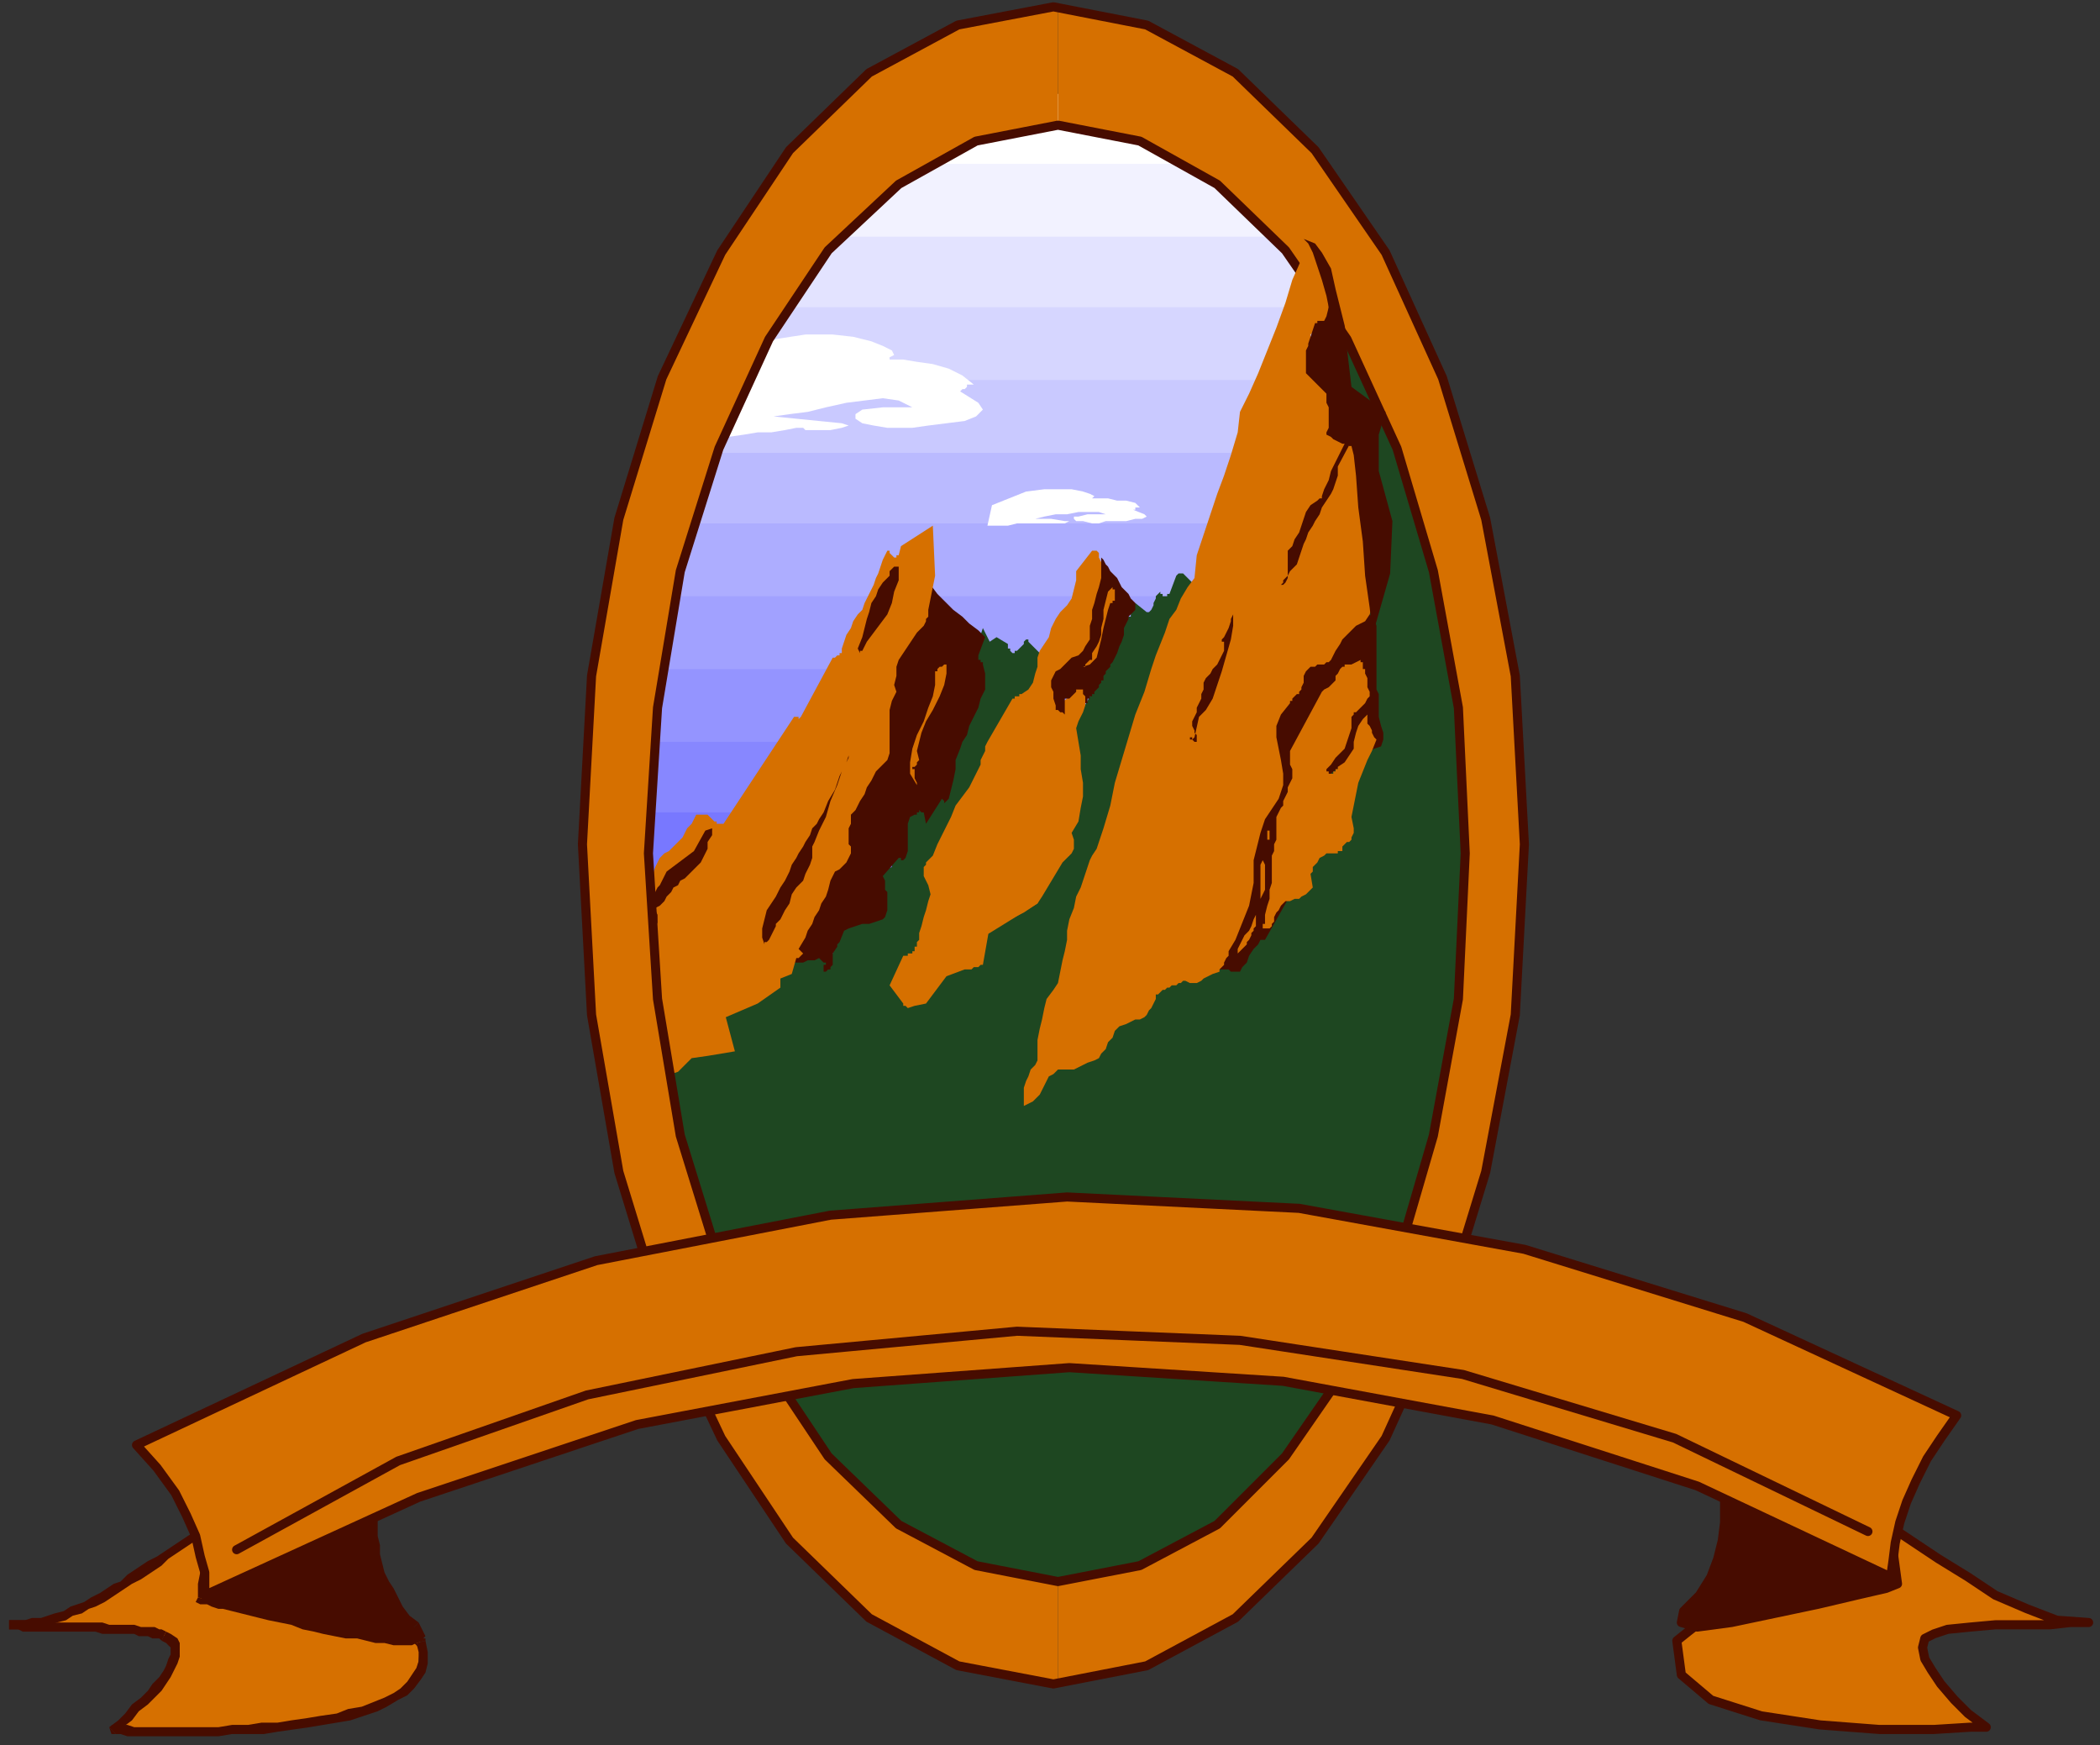
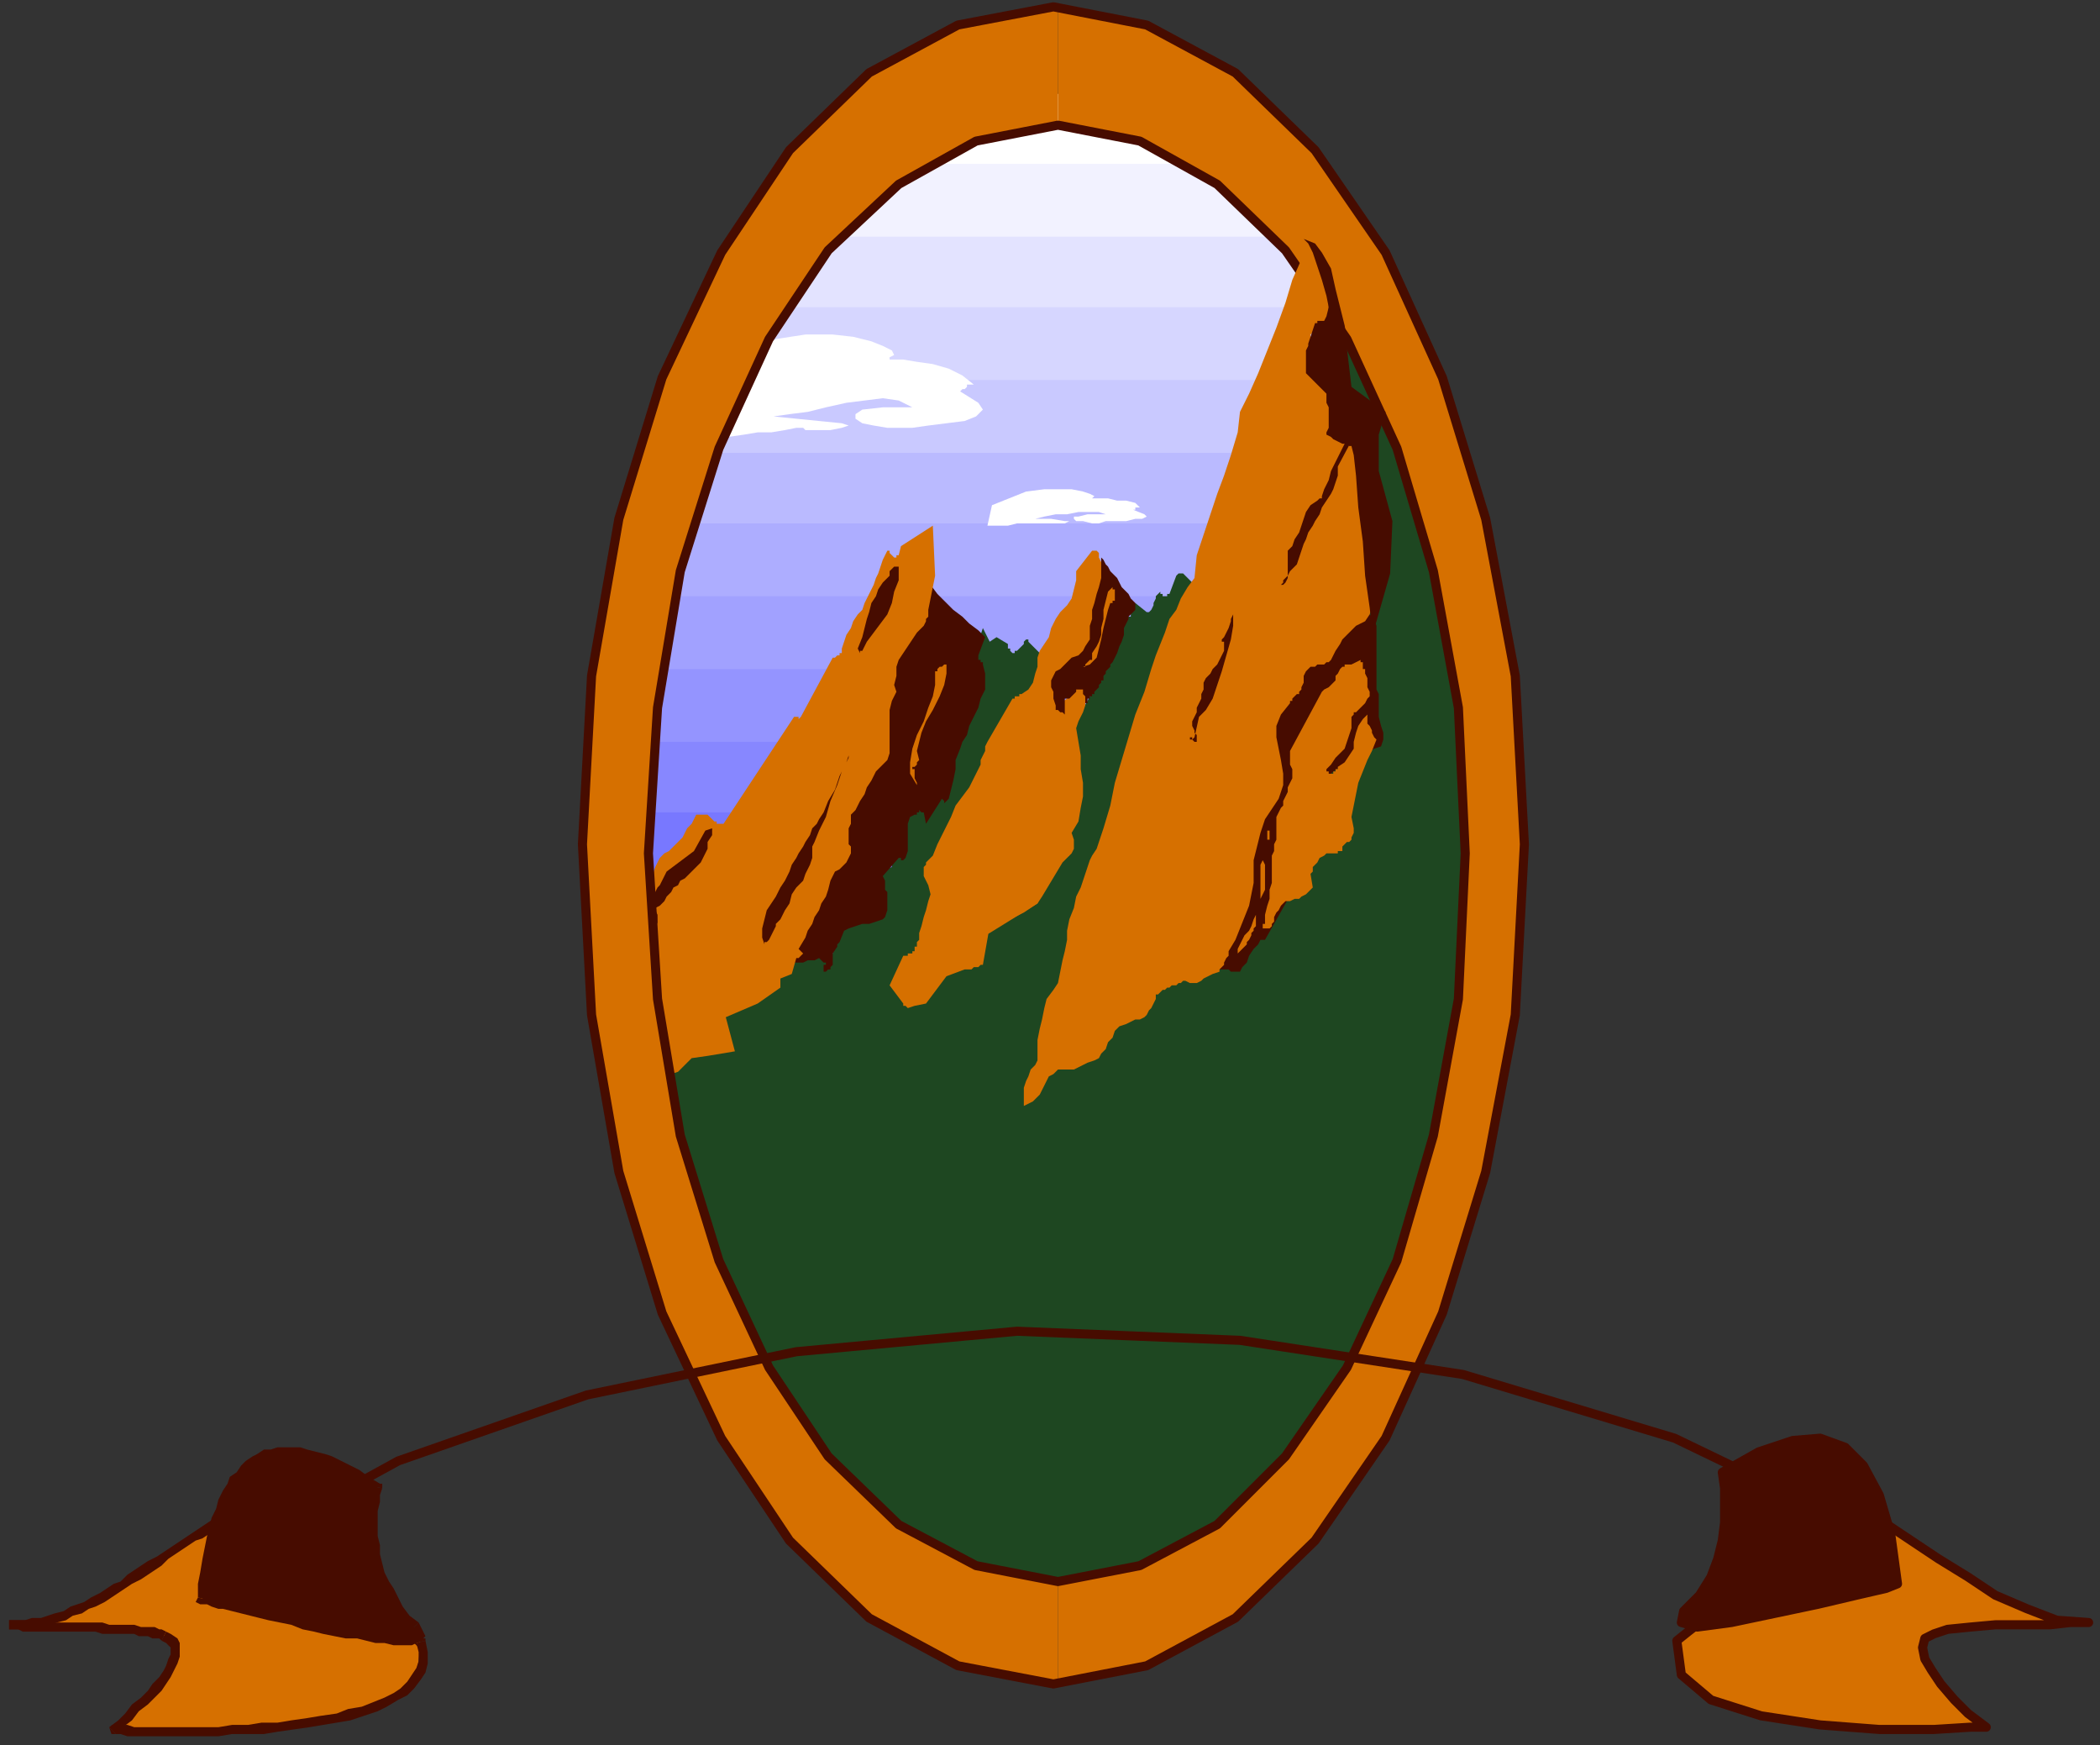
<svg xmlns="http://www.w3.org/2000/svg" xmlns:ns1="http://sodipodi.sourceforge.net/DTD/sodipodi-0.dtd" xmlns:ns2="http://www.inkscape.org/namespaces/inkscape" version="1.0" width="244.21mm" height="202.935mm" id="svg133" ns1:docname="BCKMC086.WMF">
  <rect width="100%" height="100%" fill="#333333" stroke="none" />
  <ns1:namedview pagecolor="#ffffff" bordercolor="#666666" borderopacity="1" objecttolerance="10" gridtolerance="10" guidetolerance="10" ns2:pageopacity="0" ns2:pageshadow="2" ns2:window-width="640" ns2:window-height="480" id="namedview135" />
  <defs id="defs3">
    <pattern id="WMFhbasepattern" patternUnits="userSpaceOnUse" width="6" height="6" x="0" y="0" />
  </defs>
  <path style="fill:none;stroke:none;" d="  M 0,0   L 922,0   L 922,766   L 0,766   z " id="path5" />
  <path style="fill:#0000ff;fill-rule:evenodd;fill-opacity:1;stroke:none;" d="  M 573,611   L 561,625   L 548,637   L 535,648   L 521,657   L 507,664   L 492,669   L 477,672   L 461,673   L 446,672   L 431,669   L 416,664   L 402,657   L 388,648   L 375,637   L 362,625   L 350,611   L 573,611  z " id="path7" />
  <path style="fill:#0d0dff;fill-rule:evenodd;fill-opacity:1;stroke:none;" d="  M 542,642   L 549,636   L 556,630   L 563,622   L 570,615   L 576,606   L 583,598   L 589,589   L 595,579   L 328,579   L 334,589   L 340,598   L 346,606   L 353,615   L 360,622   L 367,630   L 374,636   L 381,642   L 542,642  z " id="path9" />
  <path style="fill:#1a1aff;fill-rule:evenodd;fill-opacity:1;stroke:none;" d="  M 573,611   L 578,604   L 584,597   L 589,589   L 594,581   L 598,573   L 603,565   L 607,556   L 611,547   L 312,547   L 316,556   L 320,565   L 325,573   L 330,581   L 334,589   L 339,597   L 345,604   L 350,611   L 573,611  z " id="path11" />
  <path style="fill:#2929ff;fill-rule:evenodd;fill-opacity:1;stroke:none;" d="  M 595,579   L 599,572   L 603,565   L 607,557   L 610,549   L 614,541   L 617,533   L 621,524   L 624,516   L 299,516   L 302,524   L 306,533   L 309,541   L 313,549   L 316,557   L 320,565   L 324,572   L 328,579   L 595,579  z " id="path13" />
  <path style="fill:#3636ff;fill-rule:evenodd;fill-opacity:1;stroke:none;" d="  M 611,547   L 614,540   L 617,533   L 620,525   L 623,517   L 626,509   L 629,501   L 631,493   L 633,484   L 290,484   L 292,493   L 294,501   L 297,509   L 300,517   L 302,525   L 305,533   L 309,540   L 312,547   L 611,547  z " id="path15" />
  <path style="fill:#4242ff;fill-rule:evenodd;fill-opacity:1;stroke:none;" d="  M 624,516   L 626,508   L 629,501   L 631,493   L 633,485   L 635,477   L 637,469   L 639,461   L 640,452   L 283,452   L 284,461   L 286,469   L 288,477   L 290,485   L 292,493   L 294,501   L 297,508   L 299,516   L 624,516  z " id="path17" />
  <path style="fill:#4f4fff;fill-rule:evenodd;fill-opacity:1;stroke:none;" d="  M 633,484   L 635,477   L 637,469   L 639,461   L 640,453   L 642,445   L 643,437   L 644,429   L 645,421   L 278,421   L 279,429   L 280,437   L 281,445   L 283,453   L 284,461   L 286,469   L 288,477   L 290,484   L 633,484  z " id="path19" />
  <path style="fill:#5c5cff;fill-rule:evenodd;fill-opacity:1;stroke:none;" d="  M 640,452   L 642,445   L 643,437   L 644,429   L 645,421   L 646,413   L 647,405   L 648,397   L 648,389   L 275,389   L 275,397   L 276,405   L 277,413   L 278,421   L 279,429   L 280,437   L 281,445   L 283,452   L 640,452  z " id="path21" />
  <path style="fill:#6b6bff;fill-rule:evenodd;fill-opacity:1;stroke:none;" d="  M 645,421   L 646,413   L 647,405   L 648,397   L 648,389   L 649,381   L 649,373   L 649,365   L 649,357   L 274,357   L 274,365   L 274,373   L 274,381   L 275,389   L 275,397   L 276,405   L 277,413   L 278,421   L 645,421  z " id="path23" />
  <path style="fill:#7878ff;fill-rule:evenodd;fill-opacity:1;stroke:none;" d="  M 648,326   L 648,329   L 649,333   L 649,337   L 649,341   L 649,345   L 649,349   L 649,353   L 649,357   L 649,361   L 649,365   L 649,369   L 649,373   L 649,377   L 649,381   L 648,385   L 648,389   L 275,389   L 274,385   L 274,381   L 274,377   L 274,373   L 274,369   L 274,365   L 274,361   L 274,357   L 274,353   L 274,349   L 274,345   L 274,341   L 274,337   L 274,333   L 274,329   L 275,326   L 648,326  z " id="path25" />
  <path style="fill:#8787ff;fill-rule:evenodd;fill-opacity:1;stroke:none;" d="  M 646,294   L 646,302   L 647,309   L 648,317   L 648,325   L 649,333   L 649,341   L 649,349   L 649,357   L 274,357   L 274,357   L 274,357   L 274,349   L 274,341   L 274,333   L 275,325   L 275,317   L 276,309   L 277,302   L 278,294   L 646,294  z " id="path27" />
-   <path style="fill:#9494ff;fill-rule:evenodd;fill-opacity:1;stroke:none;" d="  M 648,326   L 648,317   L 647,309   L 646,301   L 645,293   L 644,285   L 643,278   L 642,270   L 641,262   L 282,262   L 281,270   L 280,278   L 279,285   L 278,293   L 277,301   L 276,309   L 275,317   L 275,326   L 648,326  z " id="path29" />
+   <path style="fill:#9494ff;fill-rule:evenodd;fill-opacity:1;stroke:none;" d="  M 648,326   L 648,317   L 647,309   L 646,301   L 645,293   L 644,285   L 643,278   L 642,270   L 641,262   L 282,262   L 281,270   L 279,285   L 278,293   L 277,301   L 276,309   L 275,317   L 275,326   L 648,326  z " id="path29" />
  <path style="fill:#a1a1ff;fill-rule:evenodd;fill-opacity:1;stroke:none;" d="  M 646,294   L 644,286   L 643,278   L 642,270   L 640,262   L 639,254   L 637,246   L 635,238   L 633,230   L 290,230   L 288,238   L 286,246   L 284,254   L 283,262   L 281,270   L 280,278   L 279,286   L 278,294   L 646,294  z " id="path31" />
  <path style="fill:#adadff;fill-rule:evenodd;fill-opacity:1;stroke:none;" d="  M 641,262   L 639,254   L 637,246   L 635,238   L 633,230   L 631,222   L 629,214   L 626,206   L 624,199   L 299,199   L 297,206   L 294,214   L 292,222   L 290,230   L 288,238   L 286,246   L 284,254   L 282,262   L 641,262  z " id="path33" />
  <path style="fill:#babaff;fill-rule:evenodd;fill-opacity:1;stroke:none;" d="  M 633,230   L 631,222   L 629,214   L 626,206   L 623,198   L 621,190   L 618,182   L 615,175   L 611,167   L 312,167   L 308,175   L 305,182   L 302,190   L 300,198   L 297,206   L 294,214   L 292,222   L 290,230   L 633,230  z " id="path35" />
  <path style="fill:#c9c9ff;fill-rule:evenodd;fill-opacity:1;stroke:none;" d="  M 624,199   L 621,190   L 618,182   L 614,174   L 611,166   L 607,158   L 603,150   L 599,143   L 595,135   L 328,135   L 324,143   L 320,150   L 316,158   L 312,166   L 309,174   L 305,182   L 302,190   L 299,199   L 624,199  z " id="path37" />
  <path style="fill:#d6d6ff;fill-rule:evenodd;fill-opacity:1;stroke:none;" d="  M 611,167   L 607,158   L 603,150   L 598,141   L 594,133   L 589,125   L 584,118   L 579,111   L 573,104   L 350,104   L 344,111   L 339,118   L 334,125   L 329,133   L 325,141   L 320,150   L 316,158   L 312,167   L 611,167  z " id="path39" />
  <path style="fill:#e3e3ff;fill-rule:evenodd;fill-opacity:1;stroke:none;" d="  M 595,135   L 589,126   L 583,117   L 577,108   L 570,100   L 564,92   L 557,85   L 550,78   L 542,72   L 381,72   L 373,78   L 366,85   L 359,92   L 353,100   L 346,108   L 340,117   L 334,126   L 328,135   L 595,135  z " id="path41" />
  <path style="fill:#f2f2ff;fill-rule:evenodd;fill-opacity:1;stroke:none;" d="  M 573,104   L 561,90   L 549,78   L 535,67   L 521,58   L 507,51   L 492,46   L 477,42   L 461,41   L 446,42   L 431,46   L 416,51   L 402,58   L 388,67   L 374,78   L 362,90   L 350,104   L 573,104  z " id="path43" />
  <path style="fill:#ffffff;fill-rule:evenodd;fill-opacity:1;stroke:none;" d="  M 542,72   L 533,65   L 523,59   L 514,54   L 503,49   L 493,46   L 483,43   L 472,42   L 461,41   L 451,42   L 440,43   L 430,46   L 419,49   L 409,54   L 400,59   L 390,65   L 381,72   L 542,72  z " id="path45" />
  <path style="fill:#1e4721;fill-rule:evenodd;fill-opacity:1;stroke:none;" d="  M 477,393   L 477,391   L 478,390   L 479,389   L 480,389   L 480,388   L 481,387   L 482,386   L 482,385   L 491,379   L 498,371   L 504,362   L 507,353   L 509,342   L 509,330   L 507,318   L 504,304   L 510,303   L 513,302   L 515,299   L 516,296   L 515,293   L 515,290   L 514,286   L 514,283   L 518,280   L 522,276   L 525,273   L 527,269   L 528,265   L 527,261   L 525,257   L 520,252   L 520,252   L 520,252   L 519,252   L 519,252   L 518,252   L 518,252   L 517,253   L 517,253   L 514,261   L 514,261   L 514,261   L 514,261   L 514,261   L 513,261   L 513,261   L 513,262   L 513,262   L 513,262   L 513,262   L 512,262   L 512,262   L 512,262   L 512,262   L 512,262   L 511,262   L 511,262   L 511,262   L 511,261   L 511,261   L 510,261   L 510,261   L 510,260   L 510,260   L 509,261   L 508,262   L 508,263   L 507,265   L 507,266   L 506,268   L 505,269   L 504,269   L 499,265   L 499,265   L 498,266   L 498,267   L 497,268   L 497,269   L 497,270   L 497,271   L 496,271   L 493,273   L 493,273   L 492,272   L 492,272   L 491,272   L 491,271   L 491,271   L 490,271   L 490,271   L 489,272   L 487,273   L 487,275   L 486,277   L 485,278   L 485,280   L 485,282   L 485,284   L 484,288   L 484,290   L 484,291   L 484,292   L 484,294   L 483,295   L 483,296   L 483,298   L 483,299   L 480,304   L 478,308   L 475,313   L 473,317   L 471,321   L 471,325   L 472,330   L 474,335   L 469,335   L 466,337   L 465,340   L 465,343   L 467,347   L 469,350   L 470,354   L 471,357   L 470,359   L 470,362   L 470,364   L 470,367   L 471,370   L 471,372   L 471,374   L 470,375   L 470,376   L 469,376   L 469,376   L 469,376   L 469,376   L 468,376   L 468,376   L 468,376   L 466,378   L 464,379   L 462,381   L 461,382   L 459,383   L 457,385   L 454,386   L 452,386   L 447,394   L 443,396   L 444,395   L 444,396   L 444,396   L 443,397   L 443,397   L 442,398   L 441,398   L 440,399   L 440,399   L 439,400   L 438,402   L 436,403   L 435,404   L 434,405   L 433,406   L 432,408   L 431,409   L 432,417   L 428,423   L 416,424   L 416,424   L 416,424   L 415,424   L 415,424   L 415,424   L 415,424   L 415,424   L 414,425   L 414,426   L 413,428   L 413,429   L 413,430   L 412,431   L 411,432   L 410,433   L 409,433   L 407,434   L 405,434   L 403,435   L 402,435   L 400,435   L 398,435   L 397,434   L 396,432   L 396,431   L 397,429   L 398,428   L 399,427   L 401,426   L 402,424   L 403,422   L 404,417   L 412,399   L 413,396   L 412,394   L 412,392   L 411,390   L 410,389   L 409,387   L 409,385   L 408,383   L 410,382   L 412,381   L 413,379   L 413,378   L 414,376   L 414,373   L 415,371   L 415,369   L 417,366   L 419,364   L 421,361   L 422,357   L 424,354   L 425,351   L 427,348   L 429,345   L 430,341   L 432,337   L 434,333   L 436,330   L 437,326   L 439,323   L 441,319   L 442,315   L 444,314   L 447,313   L 450,311   L 453,309   L 455,307   L 456,304   L 457,301   L 456,298   L 457,287   L 452,282   L 452,282   L 452,282   L 452,282   L 452,282   L 452,281   L 452,281   L 451,281   L 451,280   L 451,281   L 450,282   L 450,283   L 449,284   L 448,285   L 447,286   L 446,286   L 446,287   L 445,287   L 445,287   L 444,286   L 444,286   L 444,285   L 443,285   L 443,284   L 443,283   L 438,280   L 435,282   L 432,276   L 431,279   L 430,285   L 428,294   L 426,303   L 424,313   L 422,321   L 421,327   L 421,329   L 419,332   L 418,334   L 417,337   L 417,340   L 416,342   L 416,345   L 415,347   L 414,350   L 413,350   L 413,350   L 412,350   L 412,349   L 411,349   L 411,349   L 410,349   L 410,349   L 409,352   L 409,352   L 408,352   L 407,353   L 407,353   L 406,353   L 405,354   L 404,355   L 404,356   L 403,356   L 403,356   L 403,356   L 402,356   L 402,356   L 402,356   L 402,355   L 402,355   L 402,355   L 402,355   L 402,354   L 402,354   L 402,354   L 402,354   L 402,354   L 402,353   L 398,363   L 398,364   L 397,364   L 397,364   L 396,364   L 395,364   L 395,364   L 394,364   L 393,364   L 393,364   L 393,364   L 392,365   L 392,365   L 391,365   L 391,366   L 391,366   L 391,367   L 391,369   L 391,371   L 392,373   L 392,375   L 392,376   L 392,378   L 392,380   L 392,381   L 389,382   L 388,383   L 386,386   L 385,388   L 384,391   L 382,394   L 381,397   L 379,400   L 379,401   L 379,401   L 378,402   L 378,402   L 377,402   L 376,402   L 376,403   L 375,403   L 375,404   L 375,404   L 375,405   L 375,405   L 374,405   L 373,406   L 372,407   L 371,408   L 365,421   L 365,421   L 365,421   L 365,421   L 364,421   L 364,421   L 364,421   L 365,413   L 364,413   L 364,413   L 364,414   L 364,414   L 364,414   L 363,415   L 363,415   L 363,416   L 356,416   L 356,416   L 357,417   L 357,418   L 357,418   L 358,419   L 358,420   L 358,420   L 358,421   L 358,421   L 357,421   L 356,421   L 354,420   L 353,420   L 352,420   L 351,420   L 350,420   L 348,420   L 345,422   L 343,423   L 341,425   L 340,426   L 339,427   L 340,428   L 341,429   L 333,438   L 326,440   L 325,440   L 325,441   L 325,441   L 325,441   L 325,442   L 326,442   L 326,442   L 326,442   L 324,442   L 322,441   L 321,441   L 319,441   L 318,441   L 318,442   L 318,443   L 319,445   L 318,448   L 315,459   L 315,460   L 315,459   L 314,458   L 314,458   L 313,457   L 313,456   L 313,456   L 313,456   L 312,456   L 312,457   L 310,458   L 309,459   L 308,460   L 307,460   L 306,461   L 305,461   L 304,461   L 303,461   L 303,462   L 303,462   L 302,463   L 302,463   L 301,464   L 300,464   L 290,473   L 290,474   L 290,475   L 291,476   L 291,477   L 292,478   L 292,479   L 292,480   L 292,481   L 293,492   L 294,502   L 296,513   L 298,524   L 301,535   L 304,545   L 307,556   L 311,567   L 314,577   L 318,586   L 322,596   L 326,604   L 331,613   L 335,621   L 340,629   L 346,636   L 352,643   L 359,650   L 366,657   L 373,663   L 381,668   L 389,673   L 397,678   L 405,682   L 408,684   L 412,685   L 415,687   L 418,688   L 421,689   L 424,691   L 428,692   L 432,693   L 437,694   L 443,695   L 448,696   L 453,696   L 458,697   L 463,697   L 468,697   L 473,697   L 482,697   L 492,696   L 501,694   L 510,692   L 519,688   L 528,685   L 536,680   L 543,675   L 551,668   L 558,661   L 565,654   L 571,646   L 576,639   L 581,632   L 586,624   L 590,616   L 595,608   L 599,599   L 603,590   L 607,581   L 611,572   L 615,562   L 619,553   L 622,543   L 626,532   L 629,522   L 632,512   L 635,501   L 638,491   L 640,480   L 642,470   L 644,459   L 645,447   L 647,435   L 648,422   L 649,410   L 650,398   L 651,386   L 651,375   L 651,363   L 651,351   L 650,339   L 649,327   L 648,315   L 647,303   L 645,292   L 643,280   L 641,268   L 639,257   L 637,247   L 635,236   L 633,225   L 630,215   L 627,205   L 623,195   L 619,185   L 618,183   L 618,181   L 617,180   L 616,178   L 615,177   L 614,175   L 613,173   L 613,172   L 612,172   L 612,171   L 612,171   L 612,171   L 612,171   L 612,171   L 612,170   L 612,170   L 587,137   L 586,166   L 586,167   L 588,169   L 591,171   L 593,174   L 596,176   L 599,177   L 601,178   L 603,177   L 602,177   L 602,178   L 602,178   L 602,178   L 602,178   L 601,178   L 601,178   L 601,178   L 601,180   L 601,182   L 600,184   L 598,185   L 596,187   L 595,189   L 593,191   L 592,193   L 594,197   L 594,201   L 593,206   L 591,211   L 589,216   L 588,222   L 587,227   L 589,231   L 589,232   L 589,232   L 589,233   L 589,233   L 589,234   L 589,234   L 589,234   L 589,235   L 588,237   L 588,240   L 587,242   L 587,244   L 587,247   L 588,249   L 588,252   L 588,255   L 587,257   L 583,258   L 576,258   L 569,258   L 562,257   L 555,257   L 550,258   L 547,259   L 547,260   L 547,261   L 548,262   L 548,263   L 548,264   L 548,265   L 548,266   L 547,267   L 549,269   L 551,288   L 549,295   L 550,296   L 550,298   L 551,300   L 552,301   L 552,303   L 553,304   L 554,306   L 554,308   L 554,311   L 553,314   L 552,316   L 550,319   L 549,321   L 548,324   L 547,326   L 546,330   L 544,333   L 544,337   L 544,341   L 544,345   L 544,348   L 543,352   L 542,355   L 539,358   L 538,360   L 536,360   L 534,361   L 532,361   L 530,362   L 528,362   L 527,363   L 526,364   L 527,374   L 523,375   L 523,376   L 523,376   L 522,376   L 522,376   L 522,377   L 522,377   L 521,377   L 521,378   L 510,383   L 511,384   L 512,386   L 514,388   L 517,390   L 519,392   L 521,394   L 521,395   L 521,396   L 477,393  z " id="path47" />
  <path style="fill:#470c00;fill-rule:evenodd;fill-opacity:1;stroke:none;" d="  M 593,275   L 593,275   L 594,274   L 595,273   L 596,273   L 597,272   L 598,271   L 599,270   L 599,270   L 602,270   L 604,272   L 605,275   L 605,278   L 605,282   L 605,285   L 605,289   L 605,291   L 605,292   L 605,294   L 605,296   L 605,300   L 605,303   L 606,305   L 606,307   L 606,308   L 606,309   L 606,312   L 606,315   L 607,319   L 608,322   L 608,325   L 607,328   L 604,329   L 594,334   L 586,339   L 582,343   L 581,347   L 581,353   L 580,361   L 577,373   L 569,390   L 556,413   L 554,413   L 553,415   L 551,417   L 549,420   L 548,423   L 546,425   L 545,427   L 543,427   L 543,427   L 542,427   L 541,427   L 540,426   L 539,426   L 538,426   L 537,426   L 536,426   L 536,426   L 535,425   L 535,425   L 535,424   L 534,423   L 534,423   L 533,422   L 533,422   L 532,416   L 532,411   L 533,404   L 535,398   L 537,391   L 539,385   L 542,380   L 544,375   L 545,373   L 545,371   L 546,368   L 547,366   L 547,363   L 548,361   L 548,358   L 549,356   L 550,353   L 551,350   L 552,348   L 554,345   L 555,342   L 557,340   L 557,337   L 558,333   L 558,330   L 558,326   L 558,321   L 558,317   L 558,313   L 558,309   L 559,305   L 560,301   L 562,297   L 565,293   L 569,290   L 574,286   L 580,283   L 585,280   L 589,277   L 593,275   L 594,275   L 594,275   L 594,275   L 594,275   L 594,274   L 594,275   L 593,275   L 593,275  z " id="path49" />
  <path style="fill:#470c00;fill-rule:evenodd;fill-opacity:1;stroke:none;" d="  M 343,428   L 344,427   L 344,427   L 345,427   L 345,426   L 346,426   L 346,425   L 347,425   L 347,424   L 348,424   L 349,423   L 351,423   L 353,423   L 355,422   L 357,422   L 358,422   L 360,421   L 362,423   L 363,423   L 363,424   L 362,424   L 362,425   L 362,426   L 362,426   L 362,427   L 361,428   L 362,427   L 363,427   L 363,427   L 364,426   L 365,426   L 365,425   L 366,424   L 366,424   L 366,423   L 366,422   L 366,422   L 366,421   L 366,420   L 366,420   L 366,419   L 366,419   L 368,416   L 368,415   L 368,415   L 368,415   L 368,415   L 368,415   L 369,414   L 369,414   L 369,414   L 371,409   L 373,408   L 376,407   L 379,406   L 382,406   L 385,405   L 388,404   L 389,403   L 390,400   L 390,398   L 390,396   L 390,394   L 390,392   L 389,391   L 389,389   L 389,387   L 388,385   L 395,377   L 395,377   L 395,377   L 396,377   L 396,377   L 396,378   L 397,378   L 397,378   L 397,378   L 398,377   L 399,374   L 399,371   L 399,368   L 399,365   L 399,362   L 400,359   L 402,358   L 402,358   L 403,358   L 403,357   L 403,357   L 404,357   L 404,357   L 404,357   L 404,356   L 405,357   L 405,357   L 405,357   L 405,357   L 405,357   L 405,357   L 406,357   L 406,357   L 407,362   L 414,351   L 414,351   L 414,351   L 414,351   L 415,352   L 415,352   L 415,353   L 415,353   L 415,353   L 417,351   L 418,347   L 419,343   L 420,338   L 420,334   L 422,329   L 423,326   L 425,323   L 426,319   L 428,315   L 430,311   L 431,307   L 433,303   L 433,299   L 433,296   L 432,292   L 432,291   L 431,291   L 431,290   L 431,290   L 430,290   L 430,289   L 430,289   L 430,288   L 433,280   L 430,277   L 426,274   L 423,271   L 419,268   L 415,264   L 412,261   L 409,257   L 408,253   L 407,263   L 401,268   L 397,274   L 394,280   L 392,286   L 390,293   L 390,299   L 389,305   L 390,309   L 389,313   L 389,317   L 389,320   L 389,324   L 389,327   L 389,330   L 387,333   L 385,336   L 382,339   L 380,342   L 378,346   L 377,349   L 375,353   L 374,356   L 372,360   L 370,363   L 369,365   L 368,367   L 367,369   L 366,371   L 365,373   L 364,375   L 363,377   L 362,380   L 358,383   L 355,388   L 354,394   L 352,399   L 351,405   L 350,410   L 348,415   L 345,419   L 344,420   L 344,422   L 344,423   L 343,424   L 343,425   L 342,426   L 342,427   L 342,428   L 342,428   L 342,428   L 342,428   L 342,429   L 343,429   L 343,429   L 343,428   L 343,428  z " id="path51" />
  <path style="fill:#d67000;fill-rule:evenodd;fill-opacity:1;stroke:none;" d="  M 458,394   L 467,379   L 468,378   L 469,377   L 470,376   L 471,375   L 472,373   L 472,372   L 472,369   L 471,366   L 474,361   L 475,355   L 476,350   L 476,344   L 475,338   L 475,332   L 474,326   L 473,320   L 474,317   L 475,315   L 476,313   L 477,310   L 477,308   L 478,306   L 478,304   L 477,301   L 475,301   L 474,301   L 473,302   L 472,303   L 471,304   L 470,305   L 469,306   L 469,307   L 466,309   L 465,308   L 465,308   L 465,308   L 464,308   L 464,307   L 463,307   L 463,306   L 463,306   L 465,303   L 467,299   L 469,296   L 471,293   L 473,290   L 476,287   L 478,284   L 481,282   L 481,282   L 481,281   L 481,281   L 481,281   L 481,281   L 481,280   L 481,280   L 480,280   L 481,277   L 483,274   L 484,271   L 486,268   L 488,265   L 489,262   L 489,259   L 489,256   L 488,254   L 487,252   L 486,250   L 485,249   L 484,247   L 483,245   L 483,243   L 482,242   L 482,242   L 482,242   L 481,242   L 481,242   L 481,242   L 481,242   L 481,242   L 480,242   L 473,251   L 473,255   L 472,259   L 471,263   L 469,266   L 466,269   L 464,272   L 462,276   L 461,280   L 459,283   L 457,286   L 456,289   L 456,293   L 455,296   L 454,300   L 452,303   L 449,305   L 448,305   L 448,306   L 447,306   L 447,306   L 446,306   L 446,307   L 445,307   L 445,307   L 434,326   L 433,328   L 433,330   L 432,332   L 431,334   L 431,336   L 430,338   L 429,340   L 428,342   L 426,346   L 423,350   L 420,354   L 418,359   L 416,363   L 414,367   L 412,371   L 410,376   L 409,377   L 408,378   L 407,379   L 407,380   L 406,381   L 406,383   L 406,384   L 406,385   L 408,389   L 409,393   L 408,396   L 407,400   L 406,403   L 405,407   L 404,410   L 404,413   L 403,414   L 403,415   L 403,416   L 402,416   L 402,417   L 402,418   L 401,418   L 401,419   L 401,419   L 400,419   L 400,419   L 399,419   L 399,420   L 398,420   L 398,420   L 397,420   L 391,433   L 397,441   L 397,441   L 397,441   L 397,442   L 398,442   L 398,442   L 398,442   L 399,443   L 399,443   L 402,442   L 407,441   L 416,429   L 424,426   L 424,426   L 425,426   L 427,426   L 428,425   L 429,425   L 430,425   L 431,424   L 432,424   L 435,407   L 437,406   L 439,406   L 442,405   L 446,403   L 450,401   L 453,399   L 456,397   L 458,394  z " id="path53" />
  <path style="fill:#d67000;fill-rule:evenodd;fill-opacity:1;stroke:none;" d="  M 289,479   L 290,477   L 291,475   L 293,474   L 295,472   L 298,471   L 300,469   L 302,467   L 304,465   L 311,464   L 323,462   L 319,447   L 333,441   L 343,434   L 343,430   L 348,428   L 350,421   L 349,421   L 349,421   L 350,421   L 350,421   L 351,421   L 352,420   L 352,420   L 353,419   L 351,417   L 354,412   L 355,409   L 357,406   L 358,403   L 360,400   L 361,397   L 363,394   L 364,391   L 365,387   L 366,385   L 367,383   L 369,382   L 371,380   L 372,379   L 373,377   L 374,375   L 374,372   L 373,371   L 373,369   L 373,367   L 373,365   L 373,364   L 374,362   L 374,360   L 374,358   L 376,356   L 378,352   L 380,349   L 381,346   L 383,343   L 385,339   L 387,337   L 390,334   L 391,331   L 391,327   L 391,323   L 391,320   L 391,316   L 391,312   L 392,308   L 394,304   L 393,301   L 394,297   L 394,293   L 395,290   L 397,287   L 399,284   L 401,281   L 403,278   L 404,277   L 405,276   L 406,275   L 407,273   L 407,272   L 408,271   L 408,269   L 408,268   L 411,253   L 410,231   L 396,240   L 395,244   L 395,244   L 395,244   L 395,244   L 394,244   L 394,244   L 394,245   L 394,245   L 393,245   L 393,245   L 392,244   L 392,244   L 392,244   L 391,243   L 391,243   L 391,242   L 390,242   L 389,244   L 388,246   L 387,249   L 386,252   L 385,254   L 384,257   L 383,259   L 382,261   L 380,265   L 379,268   L 377,270   L 375,273   L 374,276   L 372,279   L 371,282   L 370,285   L 370,286   L 370,287   L 369,287   L 369,288   L 368,288   L 368,288   L 367,289   L 366,289   L 352,315   L 352,315   L 351,316   L 351,316   L 351,315   L 350,315   L 350,315   L 350,315   L 349,315   L 318,362   L 317,362   L 316,362   L 316,362   L 315,362   L 315,361   L 314,361   L 313,360   L 313,360   L 312,359   L 312,359   L 311,358   L 310,358   L 309,358   L 308,358   L 307,358   L 306,358   L 305,360   L 304,362   L 302,364   L 301,366   L 300,368   L 298,370   L 296,372   L 294,374   L 292,375   L 290,377   L 289,379   L 288,381   L 287,384   L 286,386   L 285,389   L 284,391   L 283,402   L 282,414   L 282,425   L 283,436   L 284,447   L 285,457   L 287,468   L 289,479  z " id="path55" />
  <path style="fill:#d67000;fill-rule:evenodd;fill-opacity:1;stroke:none;" d="  M 544,419   L 545,418   L 546,417   L 547,416   L 548,415   L 548,414   L 549,413   L 550,411   L 550,410   L 551,409   L 551,408   L 552,407   L 552,406   L 552,405   L 552,404   L 552,403   L 552,402   L 551,404   L 550,407   L 549,409   L 547,411   L 546,413   L 545,415   L 544,417   L 544,419  z " id="path57" />
  <path style="fill:#d67000;fill-rule:evenodd;fill-opacity:1;stroke:none;" d="  M 555,408   L 555,408   L 556,408   L 556,408   L 557,408   L 557,408   L 558,408   L 558,408   L 559,407   L 559,406   L 560,405   L 560,403   L 561,401   L 562,400   L 563,398   L 564,397   L 565,396   L 567,396   L 569,395   L 571,395   L 572,394   L 574,393   L 575,392   L 576,391   L 577,390   L 576,384   L 577,383   L 577,381   L 578,380   L 579,379   L 580,377   L 582,376   L 583,375   L 585,375   L 585,375   L 586,375   L 587,375   L 587,375   L 588,375   L 588,374   L 589,374   L 590,374   L 590,374   L 590,374   L 590,373   L 590,373   L 590,373   L 590,372   L 590,372   L 590,372   L 591,371   L 592,370   L 593,370   L 594,369   L 594,368   L 595,366   L 595,365   L 595,364   L 594,359   L 595,354   L 596,349   L 597,344   L 599,339   L 601,334   L 603,330   L 605,325   L 604,324   L 603,322   L 603,321   L 602,319   L 601,318   L 601,317   L 601,315   L 601,314   L 599,316   L 597,319   L 596,322   L 595,326   L 595,329   L 593,332   L 591,335   L 588,337   L 588,337   L 588,338   L 587,338   L 587,339   L 587,339   L 586,339   L 586,340   L 585,340   L 585,340   L 585,340   L 584,340   L 584,340   L 584,340   L 584,339   L 584,339   L 584,339   L 583,339   L 583,339   L 583,338   L 583,338   L 585,336   L 587,333   L 589,331   L 591,329   L 592,326   L 593,323   L 594,320   L 594,316   L 594,315   L 595,314   L 595,313   L 596,313   L 597,312   L 598,311   L 598,311   L 599,310   L 600,309   L 601,307   L 602,306   L 602,304   L 601,302   L 601,300   L 601,298   L 600,296   L 600,295   L 600,294   L 599,294   L 599,293   L 599,292   L 599,291   L 598,291   L 598,290   L 594,292   L 594,292   L 593,292   L 592,292   L 591,292   L 591,293   L 590,293   L 589,294   L 589,294   L 588,296   L 587,297   L 587,299   L 586,300   L 585,301   L 584,302   L 582,303   L 581,304   L 567,330   L 567,332   L 567,333   L 567,335   L 567,336   L 568,338   L 568,339   L 568,341   L 568,342   L 567,344   L 566,346   L 566,348   L 565,350   L 564,352   L 564,354   L 563,355   L 562,357   L 561,359   L 561,362   L 561,364   L 561,366   L 561,369   L 560,371   L 560,374   L 559,376   L 559,380   L 559,384   L 559,388   L 558,391   L 558,395   L 557,398   L 556,402   L 556,406   L 555,406   L 555,407   L 555,407   L 555,407   L 555,408   L 555,408   L 555,408   L 555,409   L 555,409   L 555,408   L 555,408   L 555,408  z " id="path59" />
  <path style="fill:#d67000;fill-rule:evenodd;fill-opacity:1;stroke:none;" d="  M 554,395   L 555,393   L 556,391   L 556,388   L 556,386   L 556,383   L 556,380   L 555,378   L 556,375   L 555,378   L 554,380   L 554,383   L 554,385   L 554,388   L 554,390   L 554,393   L 554,395  z " id="path61" />
  <path style="fill:#d67000;fill-rule:evenodd;fill-opacity:1;stroke:none;" d="  M 557,371   L 557,370   L 557,369   L 558,369   L 558,368   L 558,367   L 558,366   L 558,365   L 557,365   L 557,371  z " id="path63" />
  <path style="fill:#470c00;fill-rule:evenodd;fill-opacity:1;stroke:none;" d="  M 565,325   L 571,316   L 578,302   L 578,302   L 578,302   L 578,302   L 579,301   L 579,301   L 580,301   L 580,301   L 580,301   L 585,294   L 578,297   L 577,298   L 577,298   L 576,299   L 576,300   L 576,301   L 576,302   L 576,303   L 576,304   L 574,306   L 572,309   L 570,311   L 568,313   L 566,316   L 565,318   L 565,321   L 565,325  z " id="path65" />
  <path style="fill:#470c00;fill-rule:evenodd;fill-opacity:1;stroke:none;" d="  M 571,279   L 571,279   L 571,278   L 571,278   L 571,278   L 574,273   L 577,270   L 581,264   L 585,257   L 590,249   L 594,241   L 598,234   L 601,227   L 602,222   L 601,223   L 599,226   L 596,231   L 593,236   L 590,241   L 587,245   L 584,247   L 582,248   L 582,248   L 581,248   L 581,248   L 581,248   L 581,250   L 580,252   L 580,253   L 579,255   L 578,256   L 578,258   L 577,259   L 576,261   L 575,262   L 575,264   L 574,266   L 574,267   L 573,269   L 572,270   L 571,272   L 570,273   L 570,279   L 569,285   L 568,290   L 567,294   L 566,297   L 565,298   L 564,297   L 564,293   L 564,292   L 565,291   L 566,288   L 567,286   L 568,283   L 569,280   L 569,279   L 570,278   L 570,278   L 570,278   L 570,278   L 571,279  z " id="path67" />
  <path style="fill:#470c00;fill-rule:evenodd;fill-opacity:1;stroke:none;" d="  M 591,288   L 597,287   L 597,286   L 597,285   L 598,285   L 598,284   L 599,283   L 599,282   L 599,281   L 599,280   L 598,280   L 598,280   L 597,280   L 596,280   L 595,281   L 595,282   L 594,282   L 593,283   L 593,283   L 592,284   L 592,285   L 592,285   L 591,286   L 591,287   L 591,287   L 590,288   L 590,288   L 591,288   L 591,288   L 591,288  z " id="path69" />
  <path style="fill:#d67000;fill-rule:evenodd;fill-opacity:1;stroke:none;" d="  M 456,397   L 435,410   L 433,411   L 433,411   L 433,410   L 433,408   L 434,406   L 436,403   L 437,400   L 439,396   L 439,396   L 439,396   L 439,396   L 439,396   L 439,396   L 438,395   L 438,395   L 438,395   L 441,390   L 441,385   L 442,381   L 443,377   L 443,372   L 444,367   L 446,363   L 447,358   L 448,353   L 449,351   L 450,350   L 452,349   L 453,348   L 454,348   L 455,347   L 456,346   L 457,346   L 466,326   L 467,326   L 467,326   L 467,326   L 467,326   L 467,325   L 468,325   L 468,325   L 468,325   L 468,326   L 468,326   L 469,326   L 469,326   L 469,326   L 469,326   L 469,326   L 470,327   L 470,327   L 470,327   L 470,327   L 470,328   L 469,329   L 468,331   L 468,333   L 467,335   L 466,337   L 465,339   L 464,341   L 463,343   L 462,346   L 461,348   L 460,351   L 460,354   L 459,357   L 458,359   L 457,362   L 455,364   L 455,365   L 455,366   L 455,367   L 455,368   L 454,369   L 454,369   L 454,370   L 454,371   L 454,372   L 455,374   L 456,377   L 457,380   L 458,383   L 459,386   L 460,388   L 460,389   L 456,397  z " id="path71" />
  <path style="fill:#d67000;fill-rule:evenodd;fill-opacity:1;stroke:none;" d="  M 416,291   L 416,292   L 415,292   L 414,293   L 413,293   L 412,294   L 412,295   L 411,295   L 411,296   L 411,297   L 411,297   L 411,298   L 411,299   L 411,300   L 411,301   L 411,301   L 411,301   L 410,306   L 408,311   L 406,317   L 403,323   L 401,329   L 400,335   L 400,340   L 403,345   L 403,345   L 403,344   L 402,342   L 402,341   L 402,340   L 402,338   L 401,338   L 401,337   L 401,337   L 402,337   L 402,337   L 403,336   L 403,335   L 403,335   L 404,334   L 404,334   L 403,330   L 404,326   L 405,322   L 407,317   L 410,312   L 413,306   L 415,301   L 416,296   L 416,291  z " id="path73" />
  <path style="fill:#ffffff;fill-rule:evenodd;fill-opacity:1;stroke:none;" d="  M 314,166   L 341,149   L 354,147   L 366,147   L 375,148   L 383,150   L 388,152   L 392,154   L 393,156   L 391,157   L 391,158   L 393,158   L 397,158   L 403,159   L 410,160   L 417,162   L 423,165   L 428,169   L 427,169   L 426,169   L 425,169   L 425,170   L 425,170   L 424,171   L 423,171   L 422,172   L 430,177   L 432,180   L 429,183   L 424,185   L 416,186   L 408,187   L 401,188   L 396,188   L 390,188   L 384,187   L 379,186   L 376,184   L 376,182   L 379,180   L 388,179   L 401,179   L 395,176   L 388,175   L 380,176   L 372,177   L 363,179   L 355,181   L 347,182   L 340,183   L 360,185   L 370,186   L 373,187   L 370,188   L 365,189   L 359,189   L 354,189   L 353,188   L 350,188   L 345,189   L 339,190   L 333,190   L 327,191   L 320,192   L 315,193   L 310,193   L 314,166  z " id="path75" />
  <path style="fill:#ffffff;fill-rule:evenodd;fill-opacity:1;stroke:none;" d="  M 436,222   L 451,216   L 459,215   L 466,215   L 471,215   L 476,216   L 479,217   L 481,218   L 481,218   L 480,219   L 480,219   L 481,219   L 484,219   L 487,219   L 491,220   L 495,220   L 499,221   L 501,223   L 501,223   L 500,223   L 500,223   L 500,223   L 499,223   L 499,224   L 499,224   L 498,224   L 503,226   L 504,227   L 502,228   L 499,228   L 495,229   L 490,229   L 486,229   L 483,230   L 480,230   L 476,229   L 473,229   L 472,228   L 472,227   L 474,227   L 478,226   L 486,226   L 483,225   L 479,225   L 474,225   L 469,226   L 464,226   L 459,227   L 455,228   L 451,228   L 462,228   L 468,229   L 470,229   L 468,230   L 465,230   L 462,230   L 459,230   L 459,230   L 457,230   L 454,230   L 451,230   L 447,230   L 443,231   L 440,231   L 436,231   L 434,231   L 436,222  z " id="path77" />
  <path style="fill:#470c00;fill-rule:evenodd;fill-opacity:1;stroke:none;" d="  M 484,245   L 485,246   L 486,248   L 487,249   L 488,251   L 490,253   L 491,254   L 492,256   L 493,258   L 493,258   L 494,259   L 495,260   L 496,261   L 497,263   L 498,264   L 499,265   L 499,266   L 499,267   L 499,268   L 498,269   L 498,269   L 497,270   L 496,271   L 496,272   L 496,272   L 495,274   L 494,276   L 494,279   L 493,282   L 492,284   L 491,287   L 490,289   L 489,291   L 488,292   L 488,293   L 487,294   L 486,295   L 486,296   L 485,297   L 485,298   L 485,299   L 484,299   L 484,300   L 483,301   L 483,302   L 482,303   L 481,304   L 481,305   L 480,305   L 480,305   L 480,305   L 480,306   L 480,306   L 479,306   L 479,306   L 479,307   L 479,307   L 478,307   L 478,307   L 478,307   L 478,307   L 478,307   L 478,308   L 478,308   L 478,308   L 478,308   L 478,308   L 478,308   L 478,309   L 478,309   L 477,309   L 477,309   L 477,309   L 477,308   L 477,307   L 477,306   L 476,305   L 476,304   L 476,303   L 475,303   L 474,303   L 473,303   L 473,304   L 472,305   L 471,306   L 470,307   L 469,307   L 468,307   L 468,309   L 468,310   L 468,311   L 468,311   L 468,312   L 468,313   L 468,314   L 469,314   L 468,314   L 468,314   L 467,313   L 467,313   L 466,313   L 465,312   L 465,312   L 464,312   L 464,310   L 463,307   L 463,304   L 462,302   L 462,299   L 463,297   L 464,295   L 466,294   L 468,292   L 469,291   L 471,289   L 474,288   L 476,286   L 477,284   L 479,281   L 479,279   L 479,275   L 480,272   L 480,268   L 481,265   L 482,261   L 483,258   L 484,254   L 484,251   L 484,250   L 484,249   L 484,249   L 484,248   L 484,247   L 484,246   L 484,246   L 484,245  z " id="path79" />
  <path style="fill:#d67000;fill-rule:evenodd;fill-opacity:1;stroke:none;" d="  M 489,258   L 489,258   L 489,259   L 490,259   L 490,260   L 490,261   L 490,261   L 490,262   L 490,262   L 490,263   L 490,263   L 490,264   L 489,264   L 489,265   L 488,265   L 488,265   L 488,265   L 487,268   L 486,272   L 485,276   L 484,281   L 483,285   L 482,289   L 479,292   L 476,293   L 476,293   L 477,293   L 477,292   L 478,291   L 479,290   L 479,290   L 480,290   L 480,289   L 480,289   L 480,289   L 480,289   L 480,288   L 480,288   L 480,287   L 480,287   L 480,287   L 482,284   L 483,282   L 484,279   L 484,276   L 485,272   L 485,268   L 486,264   L 487,260   L 489,258  z " id="path81" />
  <path style="fill:#d67000;fill-rule:evenodd;fill-opacity:1;stroke:none;" d="  M 465,695   L 465,740   L 506,732   L 545,710   L 579,676   L 610,631   L 635,576   L 654,514   L 666,445   L 670,371   L 666,298   L 654,229   L 635,167   L 610,112   L 579,67   L 544,33   L 506,11   L 465,3   L 465,55   L 501,62   L 535,81   L 565,110   L 592,149   L 614,197   L 630,251   L 641,311   L 644,375   L 641,439   L 630,499   L 614,554   L 592,601   L 565,640   L 535,670   L 501,688   L 465,695  z " id="path83" />
  <path style="fill:#d67000;fill-rule:evenodd;fill-opacity:1;stroke:none;" d="  M 465,55   L 465,3   L 465,3   L 464,3   L 464,3   L 464,3   L 463,3   L 463,3   L 463,3   L 463,3   L 421,11   L 382,32   L 347,66   L 317,111   L 291,166   L 272,228   L 260,297   L 256,371   L 260,446   L 272,515   L 291,577   L 317,632   L 347,677   L 382,711   L 421,732   L 463,740   L 463,740   L 463,740   L 463,740   L 464,740   L 464,740   L 464,740   L 465,740   L 465,740   L 465,695   L 465,695   L 465,695   L 429,688   L 395,670   L 364,640   L 338,601   L 316,554   L 299,499   L 289,439   L 285,375   L 289,311   L 299,251   L 316,197   L 338,149   L 364,110   L 395,81   L 429,62   L 465,55  z " id="path85" />
  <path style="fill:none;stroke:#470c00;stroke-width:4px;stroke-linecap:round;stroke-linejoin:round;stroke-miterlimit:4;stroke-dasharray:none;stroke-opacity:1;" d="  M 465,695   L 501,688   L 535,670   L 565,640   L 592,601   L 614,554   L 630,499   L 641,439   L 644,375   L 641,311   L 630,251   L 614,197   L 592,149   L 565,110   L 535,81   L 501,62   L 465,55   L 429,62   L 395,81   L 364,110   L 338,149   L 316,197   L 299,251   L 289,311   L 285,375   L 289,439   L 299,499   L 316,554   L 338,601   L 364,640   L 395,670   L 429,688   L 465,695  " id="path87" />
  <path style="fill:none;stroke:#470c00;stroke-width:4px;stroke-linecap:round;stroke-linejoin:round;stroke-miterlimit:4;stroke-dasharray:none;stroke-opacity:1;" d="  M 463,740   L 504,732   L 543,711   L 578,677   L 609,632   L 634,577   L 653,515   L 666,446   L 670,371   L 666,297   L 653,228   L 634,166   L 609,111   L 578,66   L 543,32   L 504,11   L 463,3   L 421,11   L 382,32   L 347,66   L 317,111   L 291,166   L 272,228   L 260,297   L 256,371   L 260,446   L 272,515   L 291,577   L 317,632   L 347,677   L 382,711   L 421,732   L 463,740  " id="path89" />
  <path style="fill:#d67000;fill-rule:evenodd;fill-opacity:1;stroke:none;" d="  M 536,427   L 536,426   L 537,425   L 538,424   L 538,423   L 539,421   L 540,420   L 540,419   L 540,418   L 543,413   L 545,408   L 547,403   L 549,398   L 550,393   L 551,388   L 551,383   L 551,378   L 552,374   L 553,370   L 554,366   L 555,363   L 556,360   L 558,357   L 560,354   L 562,351   L 564,345   L 564,340   L 563,334   L 562,329   L 561,324   L 561,319   L 563,314   L 567,309   L 567,308   L 568,308   L 568,307   L 569,306   L 569,306   L 570,305   L 571,305   L 571,304   L 572,303   L 572,302   L 573,300   L 573,298   L 573,297   L 574,295   L 575,294   L 576,293   L 578,293   L 579,292   L 581,292   L 582,292   L 583,291   L 584,291   L 585,290   L 586,288   L 587,286   L 589,283   L 590,281   L 592,279   L 594,277   L 596,275   L 598,274   L 600,273   L 602,270   L 603,267   L 604,263   L 605,260   L 605,256   L 605,252   L 604,249   L 604,245   L 605,242   L 605,238   L 605,235   L 605,231   L 604,228   L 603,225   L 602,222   L 601,219   L 601,216   L 601,213   L 600,210   L 600,207   L 600,204   L 599,201   L 598,199   L 596,196   L 595,196   L 594,195   L 593,195   L 592,194   L 591,193   L 590,192   L 590,191   L 589,190   L 589,188   L 589,185   L 589,183   L 589,181   L 589,179   L 589,177   L 588,175   L 587,173   L 587,173   L 587,172   L 587,172   L 587,172   L 587,172   L 587,172   L 586,169   L 585,168   L 583,167   L 582,166   L 581,164   L 580,163   L 579,161   L 579,159   L 578,158   L 578,156   L 578,154   L 578,153   L 577,151   L 576,150   L 576,148   L 576,147   L 578,145   L 578,144   L 579,144   L 580,144   L 581,143   L 582,143   L 583,142   L 584,142   L 584,141   L 584,137   L 584,133   L 583,128   L 582,123   L 580,118   L 579,113   L 577,109   L 576,106   L 572,114   L 568,123   L 565,133   L 561,144   L 557,154   L 553,164   L 549,173   L 545,181   L 544,190   L 541,200   L 538,209   L 535,217   L 532,226   L 529,235   L 526,244   L 525,254   L 522,258   L 519,263   L 517,268   L 514,272   L 512,278   L 510,283   L 508,288   L 506,294   L 503,304   L 499,314   L 496,324   L 493,334   L 490,344   L 488,354   L 485,364   L 482,373   L 480,376   L 479,378   L 478,381   L 477,384   L 476,387   L 475,390   L 474,392   L 473,394   L 472,399   L 470,404   L 469,409   L 469,413   L 468,418   L 467,422   L 466,427   L 465,432   L 463,435   L 460,439   L 459,443   L 458,448   L 457,452   L 456,457   L 456,462   L 456,466   L 455,468   L 453,470   L 452,473   L 451,475   L 450,478   L 450,481   L 450,484   L 450,486   L 454,484   L 455,483   L 457,481   L 458,479   L 459,477   L 460,475   L 461,473   L 463,472   L 465,470   L 467,470   L 470,470   L 472,470   L 474,469   L 476,468   L 478,467   L 481,466   L 483,465   L 484,463   L 486,461   L 487,458   L 489,456   L 490,453   L 492,451   L 495,450   L 497,449   L 499,448   L 501,448   L 503,447   L 504,446   L 505,444   L 506,443   L 507,441   L 508,439   L 508,438   L 508,437   L 509,437   L 510,436   L 511,435   L 512,435   L 513,434   L 514,434   L 515,433   L 516,433   L 517,433   L 518,432   L 519,432   L 519,432   L 520,431   L 521,431   L 523,432   L 525,432   L 526,432   L 528,431   L 529,430   L 531,429   L 533,428   L 536,427  z " id="path91" />
  <path style="fill:#470c00;fill-rule:evenodd;fill-opacity:1;stroke:none;" d="  M 603,280   L 611,252   L 612,229   L 606,207   L 606,191   L 609,181   L 594,170   L 592,153   L 592,149   L 591,143   L 589,135   L 587,127   L 585,118   L 581,111   L 578,107   L 573,105   L 575,107   L 577,111   L 579,117   L 581,123   L 583,130   L 584,135   L 583,139   L 582,141   L 582,141   L 581,141   L 580,141   L 580,141   L 579,141   L 579,142   L 578,142   L 578,142   L 575,151   L 575,152   L 574,154   L 574,156   L 574,158   L 574,160   L 574,162   L 574,164   L 575,165   L 576,166   L 577,167   L 578,168   L 579,169   L 580,170   L 581,171   L 582,172   L 583,173   L 583,175   L 583,177   L 584,179   L 584,181   L 584,184   L 584,186   L 584,188   L 583,190   L 583,191   L 585,192   L 586,193   L 588,194   L 590,195   L 592,195   L 593,196   L 594,196   L 595,200   L 596,209   L 597,223   L 599,238   L 600,253   L 602,267   L 603,276   L 603,280  z " id="path93" />
  <path style="fill:#d67000;fill-rule:evenodd;fill-opacity:1;stroke:#470c00;stroke-width:4px;stroke-linecap:round;stroke-linejoin:round;stroke-miterlimit:4;stroke-dasharray:none;stroke-opacity:1;" d="  M 737,721   L 739,736   L 752,747   L 774,754   L 800,758   L 826,760   L 850,760   L 866,759   L 873,759   L 865,753   L 859,747   L 853,740   L 849,734   L 846,729   L 845,724   L 846,720   L 850,718   L 856,716   L 866,715   L 877,714   L 889,714   L 901,714   L 910,713   L 917,713   L 918,713   L 904,712   L 891,707   L 877,701   L 865,693   L 852,685   L 840,677   L 828,669   L 817,663   L 812,665   L 803,671   L 791,679   L 778,690   L 764,700   L 751,710   L 742,717   L 737,721  z " id="path95" />
  <path style="fill:#470c00;fill-rule:evenodd;fill-opacity:1;stroke:#470c00;stroke-width:4px;stroke-linecap:round;stroke-linejoin:round;stroke-miterlimit:4;stroke-dasharray:none;stroke-opacity:1;" d="  M 757,647   L 758,654   L 758,661   L 758,669   L 757,677   L 755,685   L 752,693   L 747,701   L 740,708   L 739,713   L 746,715   L 761,713   L 780,709   L 799,705   L 816,701   L 829,698   L 834,696   L 831,674   L 826,657   L 819,644   L 811,636   L 800,632   L 788,633   L 773,638   L 757,647  z " id="path97" />
  <path style="fill:#d67000;fill-rule:evenodd;fill-opacity:1;stroke:none;" d="  M 185,722   L 183,737   L 170,748   L 148,755   L 122,759   L 96,761   L 72,761   L 56,761   L 49,760   L 57,754   L 63,748   L 69,741   L 73,735   L 76,730   L 77,725   L 76,721   L 72,719   L 66,717   L 56,716   L 45,715   L 33,715   L 21,715   L 12,714   L 5,714   L 4,714   L 18,713   L 31,708   L 45,702   L 57,694   L 70,686   L 82,678   L 94,670   L 106,664   L 110,666   L 119,672   L 131,681   L 144,691   L 158,701   L 171,711   L 180,718   L 185,722  z " id="path99" />
  <path style="fill:#470c00;fill-rule:evenodd;fill-opacity:1;stroke:none;" d="  M 51,762   L 49,758   L 50,758   L 51,758   L 53,758   L 56,758   L 59,759   L 63,759   L 67,759   L 72,759   L 78,759   L 84,759   L 90,759   L 96,759   L 102,758   L 109,758   L 115,757   L 122,757   L 128,756   L 135,755   L 141,754   L 148,753   L 153,751   L 159,750   L 164,748   L 169,746   L 173,744   L 176,742   L 179,739   L 181,736   L 183,733   L 184,730   L 184,726   L 183,722   L 187,721   L 188,726   L 188,731   L 187,735   L 185,738   L 182,742   L 179,745   L 175,747   L 170,750   L 166,752   L 160,754   L 154,756   L 148,757   L 142,758   L 136,759   L 129,760   L 122,761   L 116,762   L 109,762   L 102,762   L 96,763   L 90,763   L 84,763   L 78,763   L 72,763   L 67,763   L 63,763   L 59,763   L 56,763   L 53,762   L 51,762   L 50,762   L 49,762   L 48,759   L 51,762  z " id="path101" />
  <path style="fill:#470c00;fill-rule:evenodd;fill-opacity:1;stroke:none;" d="  M 73,717   L 73,717   L 75,718   L 78,720   L 79,722   L 79,725   L 79,728   L 78,731   L 77,733   L 75,737   L 73,740   L 71,743   L 68,746   L 65,749   L 61,752   L 58,756   L 54,759   L 51,762   L 48,759   L 52,756   L 55,753   L 58,749   L 62,746   L 65,743   L 67,740   L 70,737   L 72,734   L 73,732   L 74,729   L 75,727   L 75,725   L 75,724   L 74,723   L 73,722   L 71,721   L 71,721   L 73,717  z " id="path103" />
  <path style="fill:#470c00;fill-rule:evenodd;fill-opacity:1;stroke:none;" d="  M 4,716   L 4,716   L 4,712   L 4,712   L 5,712   L 5,712   L 7,712   L 8,712   L 10,712   L 12,712   L 14,712   L 16,712   L 19,713   L 21,713   L 24,713   L 27,713   L 30,713   L 33,713   L 36,713   L 39,713   L 42,713   L 45,713   L 48,714   L 51,714   L 54,714   L 56,714   L 59,714   L 62,715   L 64,715   L 66,715   L 68,715   L 70,716   L 71,716   L 73,717   L 71,721   L 70,720   L 69,720   L 67,720   L 65,719   L 63,719   L 61,719   L 59,718   L 56,718   L 53,718   L 50,718   L 48,718   L 45,718   L 42,717   L 38,717   L 36,717   L 33,717   L 30,717   L 27,717   L 24,717   L 21,717   L 19,717   L 16,717   L 14,717   L 12,717   L 10,717   L 8,716   L 7,716   L 5,716   L 5,716   L 4,716   L 4,716   L 4,712   L 4,712   L 4,716  z " id="path105" />
  <path style="fill:#470c00;fill-rule:evenodd;fill-opacity:1;stroke:none;" d="  M 106,666   L 106,666   L 103,667   L 101,669   L 98,670   L 95,672   L 92,674   L 89,676   L 86,677   L 83,679   L 80,681   L 77,683   L 74,685   L 71,688   L 68,690   L 65,692   L 62,694   L 58,696   L 55,698   L 52,700   L 49,702   L 46,704   L 42,706   L 39,707   L 36,709   L 32,710   L 29,712   L 25,713   L 22,714   L 18,715   L 15,715   L 11,716   L 7,716   L 4,716   L 4,712   L 7,712   L 11,712   L 14,711   L 18,711   L 21,710   L 24,709   L 28,708   L 31,706   L 34,705   L 37,704   L 40,702   L 44,700   L 47,698   L 50,696   L 53,695   L 56,692   L 59,690   L 62,688   L 65,686   L 69,684   L 72,682   L 75,680   L 78,678   L 81,676   L 84,674   L 87,672   L 90,670   L 93,668   L 96,667   L 99,665   L 102,664   L 105,662   L 105,662   L 106,666  z " id="path107" />
  <path style="fill:#470c00;fill-rule:evenodd;fill-opacity:1;stroke:none;" d="  M 183,722   L 184,724   L 183,723   L 182,722   L 181,721   L 179,720   L 177,718   L 175,716   L 172,714   L 169,712   L 167,710   L 163,708   L 160,705   L 157,703   L 154,700   L 150,698   L 147,695   L 143,692   L 140,690   L 136,687   L 133,685   L 130,682   L 126,680   L 123,678   L 120,676   L 118,674   L 115,672   L 113,670   L 111,669   L 109,668   L 107,667   L 106,666   L 106,666   L 106,666   L 105,662   L 106,662   L 108,663   L 109,663   L 111,664   L 113,665   L 115,667   L 117,668   L 120,670   L 123,672   L 126,674   L 129,676   L 132,679   L 135,681   L 139,684   L 142,686   L 146,689   L 149,692   L 153,694   L 156,697   L 159,700   L 163,702   L 166,704   L 169,707   L 172,709   L 175,711   L 177,713   L 179,715   L 181,716   L 183,718   L 185,719   L 186,720   L 187,720   L 187,721   L 187,720   L 187,721   L 187,721   L 183,722  z " id="path109" />
  <path style="fill:#470c00;fill-rule:evenodd;fill-opacity:1;stroke:none;" d="  M 166,653   L 165,660   L 164,667   L 164,675   L 165,683   L 168,691   L 171,699   L 176,707   L 182,715   L 184,720   L 176,721   L 161,719   L 143,716   L 124,711   L 106,707   L 94,704   L 89,703   L 92,681   L 97,663   L 103,650   L 112,642   L 122,638   L 135,639   L 149,644   L 166,653  z " id="path111" />
  <path style="fill:#470c00;fill-rule:evenodd;fill-opacity:1;stroke:none;" d="  M 181,716   L 181,716   L 177,712   L 174,708   L 171,704   L 169,700   L 167,696   L 166,692   L 164,688   L 163,683   L 163,680   L 162,675   L 162,671   L 162,667   L 162,664   L 163,660   L 163,656   L 163,653   L 168,654   L 167,657   L 167,660   L 166,664   L 166,667   L 166,671   L 166,675   L 167,679   L 167,683   L 168,687   L 169,691   L 171,695   L 173,698   L 175,702   L 177,706   L 180,710   L 184,713   L 184,713   L 181,716  z " id="path113" />
  <path style="fill:#470c00;fill-rule:evenodd;fill-opacity:1;stroke:none;" d="  M 91,703   L 89,700   L 90,701   L 90,701   L 92,701   L 94,702   L 97,702   L 99,703   L 103,704   L 107,705   L 111,706   L 115,707   L 119,708   L 124,709   L 129,710   L 134,711   L 138,713   L 143,714   L 148,715   L 153,715   L 157,716   L 162,717   L 166,718   L 170,718   L 173,718   L 176,719   L 179,719   L 181,718   L 182,718   L 183,718   L 182,718   L 182,718   L 182,717   L 181,716   L 184,713   L 185,715   L 186,717   L 187,719   L 185,721   L 183,722   L 181,723   L 179,723   L 176,723   L 173,723   L 169,722   L 165,722   L 161,721   L 157,720   L 152,720   L 147,719   L 142,718   L 138,717   L 133,716   L 128,714   L 123,713   L 118,712   L 114,711   L 110,710   L 106,709   L 102,708   L 98,707   L 96,707   L 93,706   L 91,705   L 89,705   L 88,705   L 88,705   L 87,702   L 88,705   L 86,704   L 87,702   L 91,703  z " id="path115" />
  <path style="fill:#470c00;fill-rule:evenodd;fill-opacity:1;stroke:none;" d="  M 163,653   L 164,655   L 160,652   L 156,650   L 152,648   L 148,646   L 145,644   L 141,643   L 138,641   L 134,641   L 131,640   L 128,640   L 126,640   L 123,640   L 120,641   L 118,641   L 115,642   L 113,644   L 111,645   L 109,647   L 107,649   L 105,652   L 103,654   L 101,657   L 100,660   L 98,664   L 97,668   L 96,672   L 95,676   L 94,681   L 93,686   L 92,691   L 91,697   L 91,703   L 87,702   L 87,696   L 88,691   L 89,685   L 90,680   L 91,675   L 92,671   L 93,667   L 95,663   L 96,659   L 98,655   L 100,652   L 101,649   L 104,647   L 106,644   L 108,642   L 111,640   L 113,639   L 116,637   L 119,637   L 122,636   L 125,636   L 128,636   L 132,636   L 135,637   L 139,638   L 143,639   L 146,640   L 150,642   L 154,644   L 158,646   L 162,649   L 167,652   L 168,654   L 167,652   L 168,652   L 168,654   L 163,653  z " id="path117" />
-   <path style="fill:#d67000;fill-rule:evenodd;fill-opacity:1;stroke:#470c00;stroke-width:4px;stroke-linecap:round;stroke-linejoin:round;stroke-miterlimit:4;stroke-dasharray:none;stroke-opacity:1;" d="  M 860,622   L 853,632   L 847,641   L 842,651   L 838,660   L 835,669   L 833,678   L 832,686   L 831,693   L 746,653   L 656,624   L 564,607   L 470,601   L 375,608   L 280,626   L 184,658   L 90,701   L 90,697   L 90,691   L 88,684   L 86,675   L 82,666   L 77,656   L 69,645   L 60,635   L 160,588   L 262,554   L 365,534   L 469,526   L 571,531   L 670,549   L 767,579   L 860,622  z " id="path119" />
  <path style="fill:none;stroke:#470c00;stroke-width:4px;stroke-linecap:round;stroke-linejoin:round;stroke-miterlimit:4;stroke-dasharray:none;stroke-opacity:1;" d="  M 104,681   L 175,642   L 258,613   L 350,594   L 447,585   L 545,589   L 643,604   L 736,632   L 821,673  " id="path121" />
  <path style="fill:#470c00;fill-rule:evenodd;fill-opacity:1;stroke:none;" d="  M 337,414   L 338,413   L 339,411   L 340,409   L 341,407   L 341,406   L 343,404   L 344,402   L 345,400   L 347,397   L 348,393   L 350,390   L 353,387   L 354,384   L 356,380   L 357,377   L 357,372   L 358,370   L 360,365   L 363,359   L 365,352   L 368,345   L 370,339   L 372,335   L 373,332   L 373,333   L 371,337   L 369,341   L 367,347   L 364,352   L 362,357   L 360,360   L 359,362   L 357,364   L 356,367   L 354,370   L 353,372   L 351,375   L 350,377   L 348,380   L 347,383   L 345,387   L 343,390   L 341,394   L 339,397   L 337,400   L 336,404   L 335,408   L 335,412   L 336,415   L 336,415   L 336,415   L 336,414   L 337,414  z " id="path123" />
  <path style="fill:#470c00;fill-rule:evenodd;fill-opacity:1;stroke:none;" d="  M 289,407   L 289,407   L 289,406   L 289,405   L 289,403   L 289,402   L 288,400   L 288,399   L 288,399   L 290,398   L 292,396   L 293,394   L 295,392   L 296,390   L 298,389   L 299,387   L 301,386   L 303,384   L 305,382   L 306,381   L 308,379   L 309,377   L 310,375   L 311,373   L 311,370   L 313,367   L 313,367   L 313,366   L 313,366   L 313,366   L 313,366   L 313,365   L 313,365   L 313,364   L 310,365   L 305,374   L 293,383   L 292,385   L 291,387   L 290,389   L 289,390   L 288,392   L 287,394   L 286,396   L 286,399   L 287,399   L 287,400   L 287,401   L 288,403   L 288,404   L 289,406   L 289,407   L 289,407  z " id="path125" />
  <path style="fill:#470c00;fill-rule:evenodd;fill-opacity:1;stroke:none;" d="  M 378,286   L 378,286   L 378,286   L 379,286   L 379,286   L 381,282   L 384,278   L 387,274   L 390,270   L 392,265   L 393,260   L 395,255   L 395,249   L 395,249   L 395,249   L 395,249   L 394,249   L 394,249   L 394,249   L 394,249   L 393,249   L 391,251   L 391,251   L 391,251   L 391,252   L 391,252   L 391,252   L 391,252   L 391,253   L 391,253   L 388,256   L 386,259   L 385,262   L 383,265   L 382,269   L 381,272   L 380,276   L 379,280   L 377,285   L 378,287   L 378,287   L 378,287   L 378,287   L 378,286  z " id="path127" />
  <path style="fill:#470c00;fill-rule:evenodd;fill-opacity:1;stroke:none;" d="  M 524,325   L 524,325   L 524,325   L 525,324   L 525,324   L 527,315   L 530,312   L 533,307   L 535,301   L 537,295   L 539,288   L 541,281   L 542,275   L 542,270   L 542,270   L 541,272   L 541,273   L 540,276   L 539,278   L 538,280   L 537,281   L 537,282   L 537,282   L 537,282   L 537,282   L 538,282   L 538,283   L 538,283   L 538,283   L 538,283   L 538,286   L 537,288   L 536,290   L 535,292   L 533,294   L 532,296   L 530,298   L 529,300   L 529,303   L 528,305   L 528,307   L 527,309   L 526,311   L 526,313   L 525,315   L 524,317   L 524,318   L 524,319   L 525,321   L 525,322   L 526,323   L 526,325   L 526,326   L 526,327   L 526,327   L 526,326   L 525,326   L 524,325   L 524,325   L 523,325   L 523,324   L 523,324   L 523,324   L 524,324   L 524,325   L 524,325  z " id="path129" />
  <path style="fill:#470c00;fill-rule:evenodd;fill-opacity:1;stroke:none;" d="  M 568,250   L 570,248   L 571,245   L 572,242   L 573,239   L 574,237   L 575,234   L 577,231   L 578,229   L 580,226   L 581,223   L 583,220   L 585,217   L 586,215   L 587,212   L 588,209   L 588,205   L 596,190   L 593,192   L 591,195   L 589,199   L 587,203   L 585,207   L 584,211   L 582,215   L 581,218   L 581,218   L 581,219   L 581,219   L 580,219   L 580,219   L 580,219   L 579,220   L 579,220   L 576,222   L 574,225   L 573,228   L 572,231   L 571,234   L 569,237   L 568,240   L 566,242   L 566,244   L 566,246   L 566,249   L 566,252   L 566,254   L 565,256   L 564,257   L 563,257   L 563,257   L 564,256   L 564,255   L 565,254   L 566,253   L 567,251   L 567,251   L 568,250   L 568,250   L 568,250   L 568,250   L 568,250  z " id="path131" />
</svg>